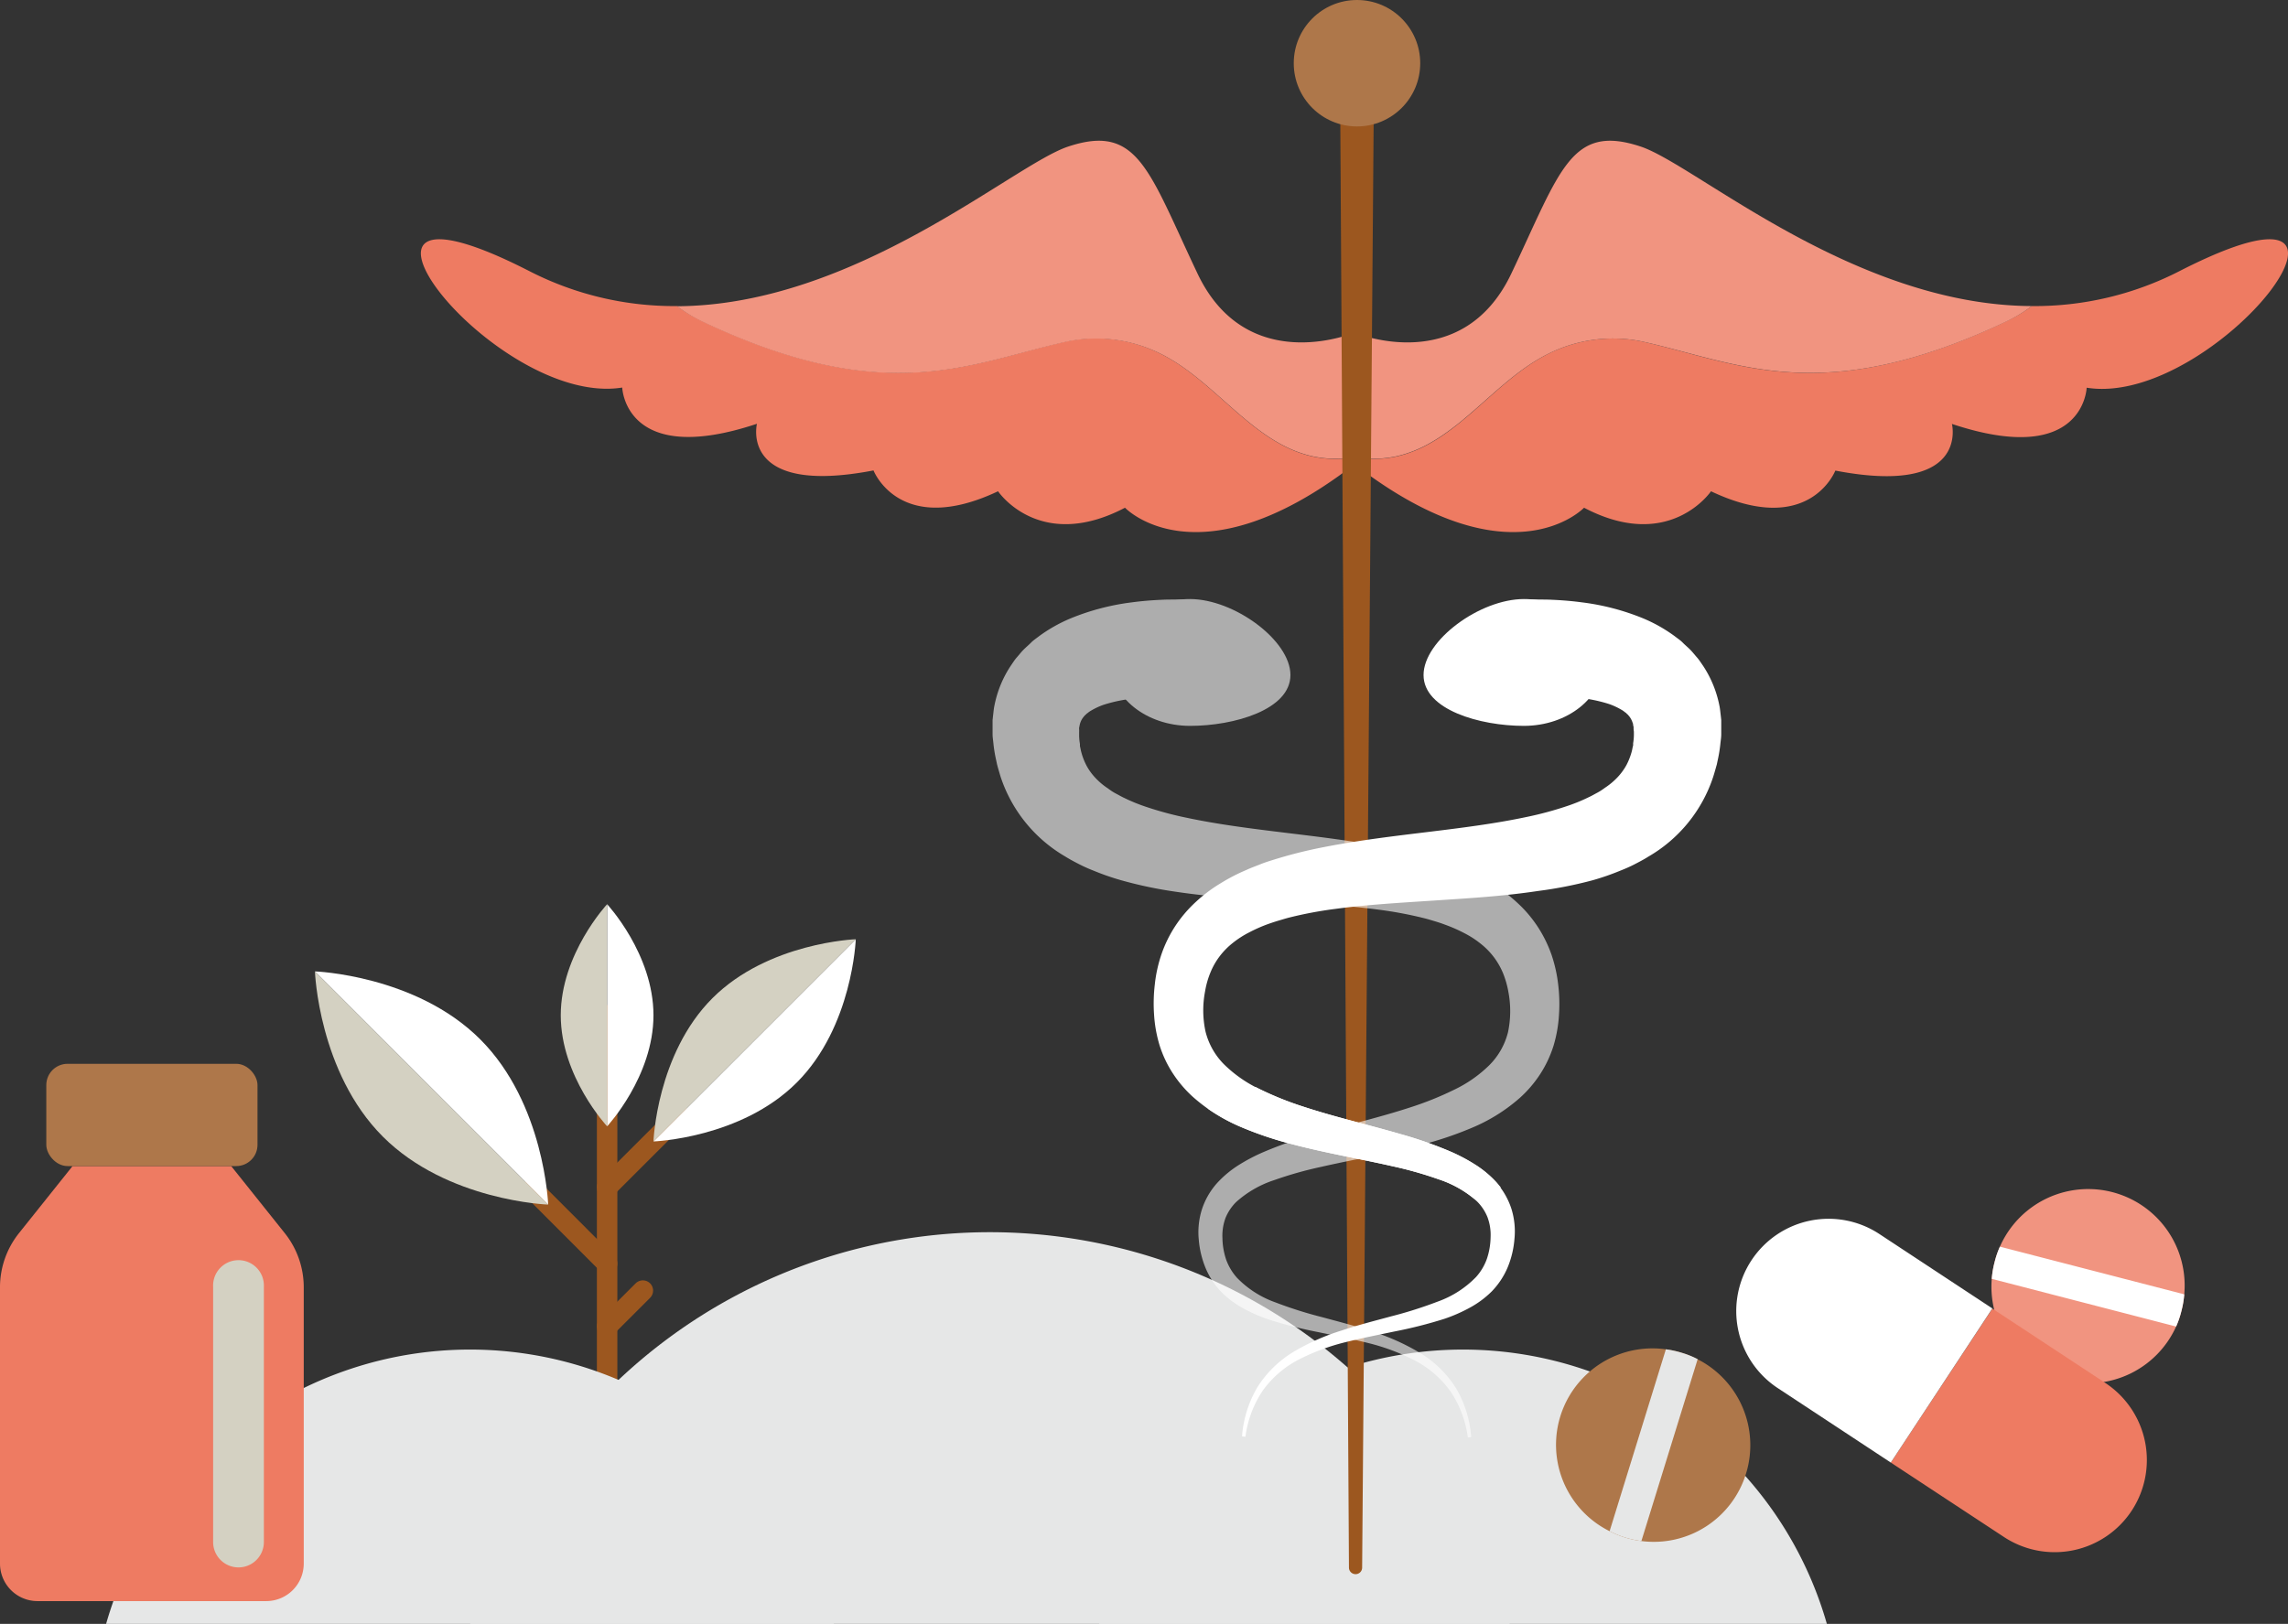
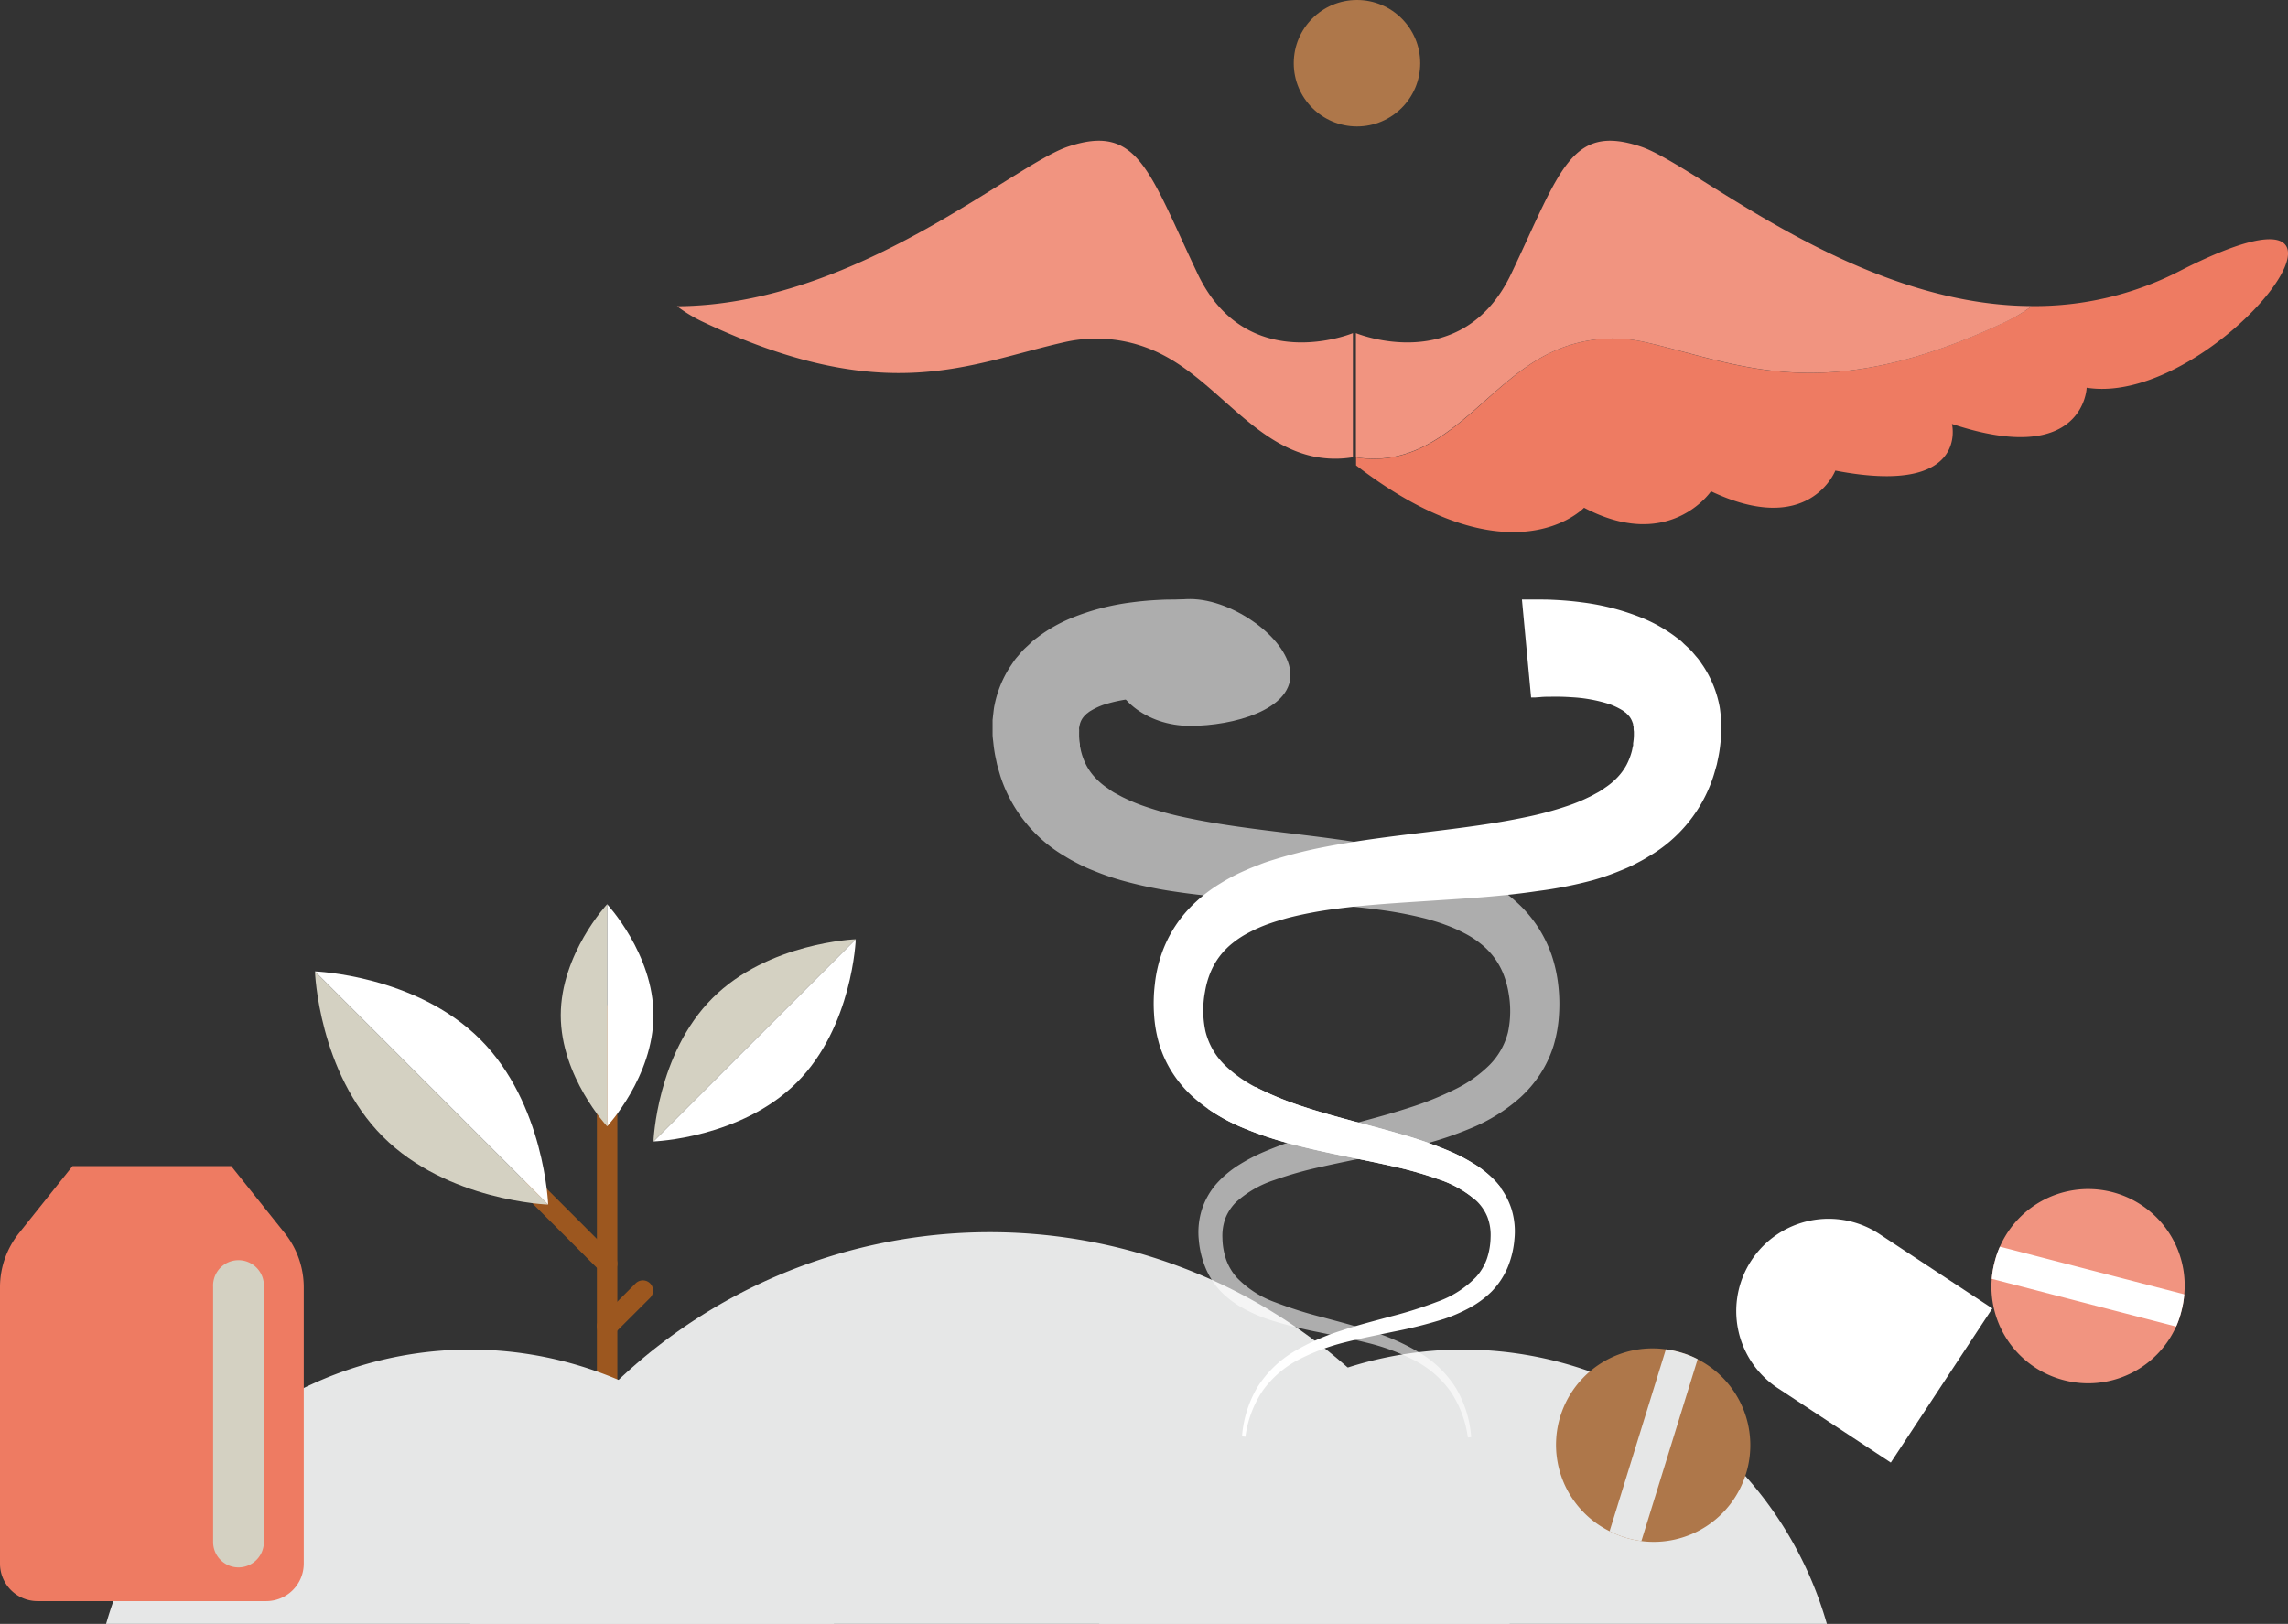
<svg xmlns="http://www.w3.org/2000/svg" viewBox="0 0 426.95 303.11">
  <rect x="0" y="0" width="426.95" height="303.11" fill="#333333" stroke="none" />
  <defs>
    <style>.cls-1{fill:none;stroke:#9c571f;stroke-linecap:round;stroke-linejoin:round;stroke-width:3.82px;}.cls-2{fill:#fff;}.cls-3{fill:#d4d1c2;}.cls-4{fill:#e6e7e7;}.cls-5{fill:#ae774a;}.cls-6{fill:#f19480;}.cls-7{fill:#ee7b62;}.cls-8{fill:#9c571f;}.cls-9{opacity:0.6;}.cls-10{fill:#8a8eb0;}</style>
  </defs>
  <g id="Ebene_2" data-name="Ebene 2">
    <g id="Ebene_2-2" data-name="Ebene 2">
      <line class="cls-1" x1="113.29" y1="270.74" x2="113.29" y2="189.51" />
-       <line class="cls-1" x1="113.29" y1="221.6" x2="126.75" y2="208.15" />
      <line class="cls-1" x1="113.29" y1="235.86" x2="99.35" y2="221.91" />
      <path class="cls-2" d="M113.29,168.78v41.46s8.65-9.28,8.65-20.73S113.29,168.78,113.29,168.78Z" />
      <path class="cls-3" d="M104.64,189.51c0,11.45,8.65,20.73,8.65,20.73V168.78S104.64,178.06,104.64,189.51Z" />
      <path class="cls-2" d="M159.69,175.32l-37.75,37.74s16.33-.57,26.75-11S159.69,175.32,159.69,175.32Z" />
      <path class="cls-3" d="M132.94,186.32c-10.42,10.42-11,26.74-11,26.74l37.75-37.74S143.36,175.9,132.94,186.32Z" />
      <path class="cls-3" d="M102.29,224.85,58.77,181.33s.66,18.82,12.68,30.84S102.29,224.85,102.29,224.85Z" />
      <path class="cls-2" d="M89.61,194c-12-12-30.84-12.68-30.84-12.68l43.52,43.52S101.62,206,89.61,194Z" />
      <line class="cls-1" x1="113.29" y1="247.57" x2="119.96" y2="240.9" />
      <path class="cls-4" d="M87.71,251.91a70.63,70.63,0,0,0-67.91,51.2H155.62A70.63,70.63,0,0,0,87.71,251.91Z" />
      <path class="cls-4" d="M273,251.91a70.63,70.63,0,0,0-67.91,51.2H340.9A70.63,70.63,0,0,0,273,251.91Z" />
      <path class="cls-4" d="M184.72,230a100.92,100.92,0,0,0-97,73.14h194A100.92,100.92,0,0,0,184.72,230Z" />
      <path class="cls-5" d="M325.81,275.08a18,18,0,0,1-19.52,12.57,18.71,18.71,0,0,1-3.05-.66,18.3,18.3,0,0,1-2.88-1.18,18,18,0,0,1,10.5-33.95,18.37,18.37,0,0,1,3,.66,16.68,16.68,0,0,1,2.89,1.18A18,18,0,0,1,325.81,275.08Z" />
      <path class="cls-4" d="M316.79,253.7l-10.5,33.95a18.71,18.71,0,0,1-3.05-.66,18.3,18.3,0,0,1-2.88-1.18l10.5-33.95a18.37,18.37,0,0,1,3,.66A16.68,16.68,0,0,1,316.79,253.7Z" />
      <path class="cls-6" d="M385.13,257.62a18,18,0,0,1-13.46-18.91,17.55,17.55,0,0,1,.52-3.08,17,17,0,0,1,1-2.93,18,18,0,0,1,34.4,8.9,17.29,17.29,0,0,1-.52,3.07,16.78,16.78,0,0,1-1,2.94A18,18,0,0,1,385.13,257.62Z" />
      <path class="cls-2" d="M406.07,247.61l-34.4-8.9a17.55,17.55,0,0,1,.52-3.08,17,17,0,0,1,1-2.93l34.4,8.9a17.29,17.29,0,0,1-.52,3.07A16.78,16.78,0,0,1,406.07,247.61Z" />
-       <path class="cls-7" d="M373.91,286.87A17.21,17.21,0,0,0,397.77,282h0a17.22,17.22,0,0,0-4.91-23.86l-21.08-13.88L352.83,273Z" />
      <path class="cls-2" d="M331.75,259.11,352.83,273l18.95-28.77L350.7,230.34a17.23,17.23,0,0,0-23.87,4.91h0A17.22,17.22,0,0,0,331.75,259.11Z" />
      <path class="cls-7" d="M406.75,50.58a59.09,59.09,0,0,1-27.6,6.55A28.12,28.12,0,0,1,374.34,60C340,76.26,324.58,67.85,306.7,63.8A26.9,26.9,0,0,0,289,66c-10.38,5.14-17.23,16.81-28.55,19.23a20,20,0,0,1-7.4.15v1.49c29,22.24,42.54,7.9,42.54,7.9,15.95,8.39,23.69-3.07,23.69-3.07,18.37,8.71,23.2-3.86,23.2-3.86,25.14,4.83,21.76-8.71,21.76-8.71,24.66,8.22,25.14-6.76,25.14-6.76C413.52,76.2,450.27,28.34,406.75,50.58Z" />
      <path class="cls-6" d="M260.42,85.2C271.74,82.78,278.59,71.11,289,66A26.9,26.9,0,0,1,306.7,63.8c17.88,4,33.28,12.46,67.64-3.76a28.12,28.12,0,0,0,4.81-2.91C345.88,57,316.46,30.8,306.2,27.37c-13.06-4.35-15,4.36-24.18,23.69s-29,11.12-29,11.12V85.35A20,20,0,0,0,260.42,85.2Z" />
-       <path class="cls-7" d="M98.73,50.58a59.13,59.13,0,0,0,27.61,6.55A27.37,27.37,0,0,0,131.15,60c34.35,16.22,49.76,7.81,67.64,3.76A26.87,26.87,0,0,1,216.51,66c10.38,5.14,17.23,16.81,28.56,19.23a20,20,0,0,0,7.4.15v1.49c-29,22.24-42.54,7.9-42.54,7.9-16,8.39-23.69-3.07-23.69-3.07C167.87,100.38,163,87.81,163,87.81c-25.14,4.83-21.75-8.71-21.75-8.71-24.66,8.22-25.14-6.76-25.14-6.76C92,76.2,55.22,28.34,98.73,50.58Z" />
      <path class="cls-6" d="M245.07,85.2C233.74,82.78,226.89,71.11,216.51,66a26.87,26.87,0,0,0-17.72-2.17c-17.88,4-33.29,12.46-67.64-3.76a27.37,27.37,0,0,1-4.81-2.91C159.6,57,189,30.8,199.29,27.37c13.06-4.35,15,4.36,24.17,23.69s29,11.12,29,11.12V85.35A20,20,0,0,1,245.07,85.2Z" />
-       <path class="cls-8" d="M250,5.15l1.72,287.46a1.23,1.23,0,0,0,1.23,1.22h0a1.22,1.22,0,0,0,1.23-1.22L256.47,5.16a1.23,1.23,0,0,0-1.23-1.24h-4A1.23,1.23,0,0,0,250,5.15Z" />
+       <path class="cls-8" d="M250,5.15a1.23,1.23,0,0,0,1.23,1.22h0a1.22,1.22,0,0,0,1.23-1.22L256.47,5.16a1.23,1.23,0,0,0-1.23-1.24h-4A1.23,1.23,0,0,0,250,5.15Z" />
      <circle class="cls-5" cx="253.22" cy="11.8" r="11.8" />
      <path class="cls-2" d="M284,111.91l.48,0h.38l.73,0H287c.92,0,1.83,0,2.74.05,1.83.08,3.65.23,5.5.48a44.58,44.58,0,0,1,11.42,3,28.47,28.47,0,0,1,5.9,3.35c.48.38,1,.71,1.43,1.15s.93.85,1.38,1.3.87,1,1.29,1.47.79,1.07,1.17,1.61a20.72,20.72,0,0,1,3,7.31c.14.63.18,1.23.26,1.85l.1.92c0,.31,0,.59,0,.89v1.76c0,.57-.09,1.12-.15,1.67a25.76,25.76,0,0,1-.51,3.18l-.16.77-.22.78c-.15.52-.28,1-.46,1.55a26.91,26.91,0,0,1-12.09,14.89c-.86.55-1.74,1-2.61,1.45s-1.75.83-2.62,1.17a46.24,46.24,0,0,1-5.22,1.81A77.08,77.08,0,0,1,287,166.31c-6.63,1-13,1.36-19.34,1.78s-12.45.76-18.37,1.55a74.38,74.38,0,0,0-8.6,1.6c-.69.17-1.35.38-2,.57s-1.32.41-2,.65a28.3,28.3,0,0,0-3.61,1.59,17.9,17.9,0,0,0-3.09,2,13.83,13.83,0,0,0-2.42,2.48,13.37,13.37,0,0,0-1.7,3,16.23,16.23,0,0,0-1,3.53,18.72,18.72,0,0,0,.08,7.47,13.2,13.2,0,0,0,3.46,6.14,24.35,24.35,0,0,0,6.6,4.61,60.36,60.36,0,0,0,8.23,3.3c5.77,1.89,11.89,3.3,18,5.08a75.08,75.08,0,0,1,9.27,3.23,33,33,0,0,1,4.55,2.38,19.43,19.43,0,0,1,4.18,3.47,13.86,13.86,0,0,1,2.83,5,14.17,14.17,0,0,1,.53,5.56,17.36,17.36,0,0,1-1.25,5.23,14.6,14.6,0,0,1-3,4.54,18,18,0,0,1-4.24,3.11,29.31,29.31,0,0,1-4.61,2,83.18,83.18,0,0,1-9.32,2.36c-3.09.65-6.16,1.25-9.15,2a40.06,40.06,0,0,0-8.61,3.2,19.06,19.06,0,0,0-6.82,5.88,20.17,20.17,0,0,0-3.2,8.56l-.63-.07a21.16,21.16,0,0,1,2.84-9.13,20.46,20.46,0,0,1,6.94-6.75,42,42,0,0,1,8.83-3.89c3-1,6.11-1.79,9.13-2.61a78.71,78.71,0,0,0,8.81-2.79,18.67,18.67,0,0,0,7.14-4.6,10.19,10.19,0,0,0,2-3.37,13.27,13.27,0,0,0,.69-4,9.54,9.54,0,0,0-.57-3.75,8.74,8.74,0,0,0-2-3,19.87,19.87,0,0,0-7.13-4.09,70.73,70.73,0,0,0-8.7-2.46c-6-1.37-12.25-2.42-18.55-4.07a66.77,66.77,0,0,1-9.48-3.17,32.19,32.19,0,0,1-9.1-5.67,22.52,22.52,0,0,1-3.76-4.4,21.26,21.26,0,0,1-2.51-5.35,25.17,25.17,0,0,1-1-5.68,30.18,30.18,0,0,1,.14-5.55,25.87,25.87,0,0,1,1.23-5.62,23.69,23.69,0,0,1,2.62-5.35,24,24,0,0,1,3.86-4.51,28,28,0,0,1,4.59-3.44,35.12,35.12,0,0,1,4.87-2.51c.82-.38,1.64-.67,2.46-1s1.65-.6,2.47-.85a86.26,86.26,0,0,1,9.81-2.45c6.49-1.25,12.86-2,19.1-2.76s12.34-1.53,18.1-2.74a64.5,64.5,0,0,0,8.2-2.22,32,32,0,0,0,3.61-1.5c.58-.26,1.1-.57,1.63-.85s1-.6,1.46-.94a13,13,0,0,0,2.38-2,11.07,11.07,0,0,0,1.63-2.25,12.54,12.54,0,0,0,1-2.59c.06-.23.1-.48.15-.72l.09-.36,0-.39a10.08,10.08,0,0,0,.14-1.48c0-.23,0-.47,0-.69a5.9,5.9,0,0,1-.06-.59,2.48,2.48,0,0,0,0-.29l-.06-.25c-.05-.15,0-.34-.1-.47a3.82,3.82,0,0,0-.7-1.32c-.1-.08-.14-.19-.24-.27a1.94,1.94,0,0,1-.29-.28c-.13-.09-.26-.18-.38-.28a2.93,2.93,0,0,0-.43-.29,13,13,0,0,0-2.38-1.11,27.75,27.75,0,0,0-6.91-1.26c-1.28-.09-2.59-.13-3.91-.1-.66,0-1.32,0-2,.07l-.95.07-.45,0-.21,0-.11,0Z" />
-       <path class="cls-2" d="M299.15,123.65c0,6.54-6.62,11.84-14.8,11.84s-18.71-3-18.71-9.49,10.54-14.18,18.71-14.18S299.15,117.12,299.15,123.65Z" />
      <g class="cls-9">
        <path class="cls-2" d="M222.39,111.91l-.47,0h-.38l-.73,0h-1.4c-.92,0-1.83,0-2.75.05-1.82.08-3.65.23-5.5.48a44.41,44.41,0,0,0-11.41,3,28.53,28.53,0,0,0-5.91,3.35c-.48.38-1,.71-1.43,1.15s-.93.85-1.38,1.3-.87,1-1.29,1.47-.78,1.07-1.16,1.61a20.54,20.54,0,0,0-3,7.31c-.14.63-.18,1.23-.26,1.85l-.1.92c0,.31,0,.59,0,.89v1.76c0,.57.1,1.12.15,1.67a25.74,25.74,0,0,0,.52,3.18l.16.77.21.78c.16.52.29,1,.46,1.55a27,27,0,0,0,12.09,14.89c.87.55,1.74,1,2.62,1.45s1.75.83,2.62,1.17a46.79,46.79,0,0,0,5.21,1.81,77.77,77.77,0,0,0,10.14,2.13c6.64,1,13.05,1.36,19.35,1.78s12.45.76,18.37,1.55a73.81,73.81,0,0,1,8.59,1.6c.7.17,1.36.38,2,.57s1.32.41,1.94.65a28.44,28.44,0,0,1,3.62,1.59,17.81,17.81,0,0,1,3.08,2,13.6,13.6,0,0,1,4.13,5.48,17.43,17.43,0,0,1,1,3.53,19.09,19.09,0,0,1-.08,7.47,13.22,13.22,0,0,1-3.47,6.14,24.19,24.19,0,0,1-6.6,4.61,59.71,59.71,0,0,1-8.22,3.3c-5.78,1.89-11.89,3.3-18.05,5.08a75,75,0,0,0-9.26,3.23,33.64,33.64,0,0,0-4.56,2.38,19.63,19.63,0,0,0-4.17,3.47,13.72,13.72,0,0,0-2.83,5,14.18,14.18,0,0,0-.54,5.56,17.68,17.68,0,0,0,1.26,5.23,14.42,14.42,0,0,0,3,4.54,17.79,17.79,0,0,0,4.24,3.11,28.92,28.92,0,0,0,4.61,2,82.63,82.63,0,0,0,9.32,2.36c3.09.65,6.15,1.25,9.15,2a39.78,39.78,0,0,1,8.6,3.2,19,19,0,0,1,6.82,5.88,20.18,20.18,0,0,1,3.21,8.56l.62-.07a21,21,0,0,0-2.83-9.13,20.4,20.4,0,0,0-7-6.75,41.69,41.69,0,0,0-8.82-3.89c-3-1-6.11-1.79-9.13-2.61a77.42,77.42,0,0,1-8.81-2.79,18.6,18.6,0,0,1-7.14-4.6,10.39,10.39,0,0,1-2-3.37,13.27,13.27,0,0,1-.69-4,9.54,9.54,0,0,1,.57-3.75,8.91,8.91,0,0,1,2-3,19.82,19.82,0,0,1,7.12-4.09,70.89,70.89,0,0,1,8.71-2.46c6-1.37,12.25-2.42,18.54-4.07a66.35,66.35,0,0,0,9.48-3.17,32.37,32.37,0,0,0,9.11-5.67,22.52,22.52,0,0,0,3.76-4.4,21.61,21.61,0,0,0,2.51-5.35,25.14,25.14,0,0,0,1-5.68,30.18,30.18,0,0,0-.13-5.55,27.1,27.1,0,0,0-1.23-5.62,24.16,24.16,0,0,0-2.63-5.35,23.59,23.59,0,0,0-3.86-4.51,28.41,28.41,0,0,0-4.58-3.44,36.28,36.28,0,0,0-4.87-2.51c-.82-.38-1.64-.67-2.47-1s-1.64-.6-2.46-.85a86.42,86.42,0,0,0-9.82-2.45c-6.49-1.25-12.85-2-19.09-2.76s-12.35-1.53-18.1-2.74a64.05,64.05,0,0,1-8.2-2.22,32.2,32.2,0,0,1-3.62-1.5c-.58-.26-1.09-.57-1.63-.85s-1-.6-1.45-.94a12.72,12.72,0,0,1-2.38-2,10.7,10.7,0,0,1-1.63-2.25,12,12,0,0,1-1-2.59c-.07-.23-.1-.48-.16-.72l-.08-.36,0-.39a10.17,10.17,0,0,1-.15-1.48c0-.23,0-.47,0-.69a5.87,5.87,0,0,0,0-.59,1.29,1.29,0,0,1,0-.29l.06-.25a3.25,3.25,0,0,1,.1-.47,3.52,3.52,0,0,1,.7-1.32c.09-.08.13-.19.24-.27a2.57,2.57,0,0,0,.29-.28,3.58,3.58,0,0,0,.37-.28,3.73,3.73,0,0,1,.44-.29,12.72,12.72,0,0,1,2.38-1.11,27.66,27.66,0,0,1,6.91-1.26c1.27-.09,2.59-.13,3.91-.1.65,0,1.32,0,2,.07l1,.07.45,0,.21,0,.11,0Z" />
        <path class="cls-2" d="M207.28,123.65c0,6.54,6.63,11.84,14.8,11.84s18.72-3,18.72-9.49-10.54-14.18-18.72-14.18S207.28,117.12,207.28,123.65Z" />
      </g>
      <path class="cls-2" d="M231.74,210.43a66.77,66.77,0,0,0,9.48,3.17c6.3,1.65,12.53,2.7,18.55,4.07a70.73,70.73,0,0,1,8.7,2.46,21,21,0,0,1,6.65,3.64l4.94-2.09c-.24-.32-.48-.62-.74-.92a19.43,19.43,0,0,0-4.18-3.47,33,33,0,0,0-4.55-2.38,75.08,75.08,0,0,0-9.27-3.23c-6.15-1.78-12.27-3.19-18-5.08a60.36,60.36,0,0,1-8.23-3.3q-.37-.18-.75-.39l-9,4A35.69,35.69,0,0,0,231.74,210.43Z" />
      <path class="cls-10" d="M285.78,130.24Z" />
      <path class="cls-7" d="M56.68,240.29v51.57a7,7,0,0,1-7,7H7a7,7,0,0,1-7-7V240.29a16.2,16.2,0,0,1,3.54-10.11l10-12.52h29.6l10,12.52A16.2,16.2,0,0,1,56.68,240.29Z" />
-       <rect class="cls-5" x="8.63" y="198.57" width="39.41" height="19.09" rx="3.97" transform="translate(56.68 416.23) rotate(180)" />
      <path class="cls-3" d="M44.51,292.57a4.74,4.74,0,0,0,4.73-4.74V240.18a4.74,4.74,0,1,0-9.47,0v47.65A4.74,4.74,0,0,0,44.51,292.57Z" />
    </g>
  </g>
</svg>